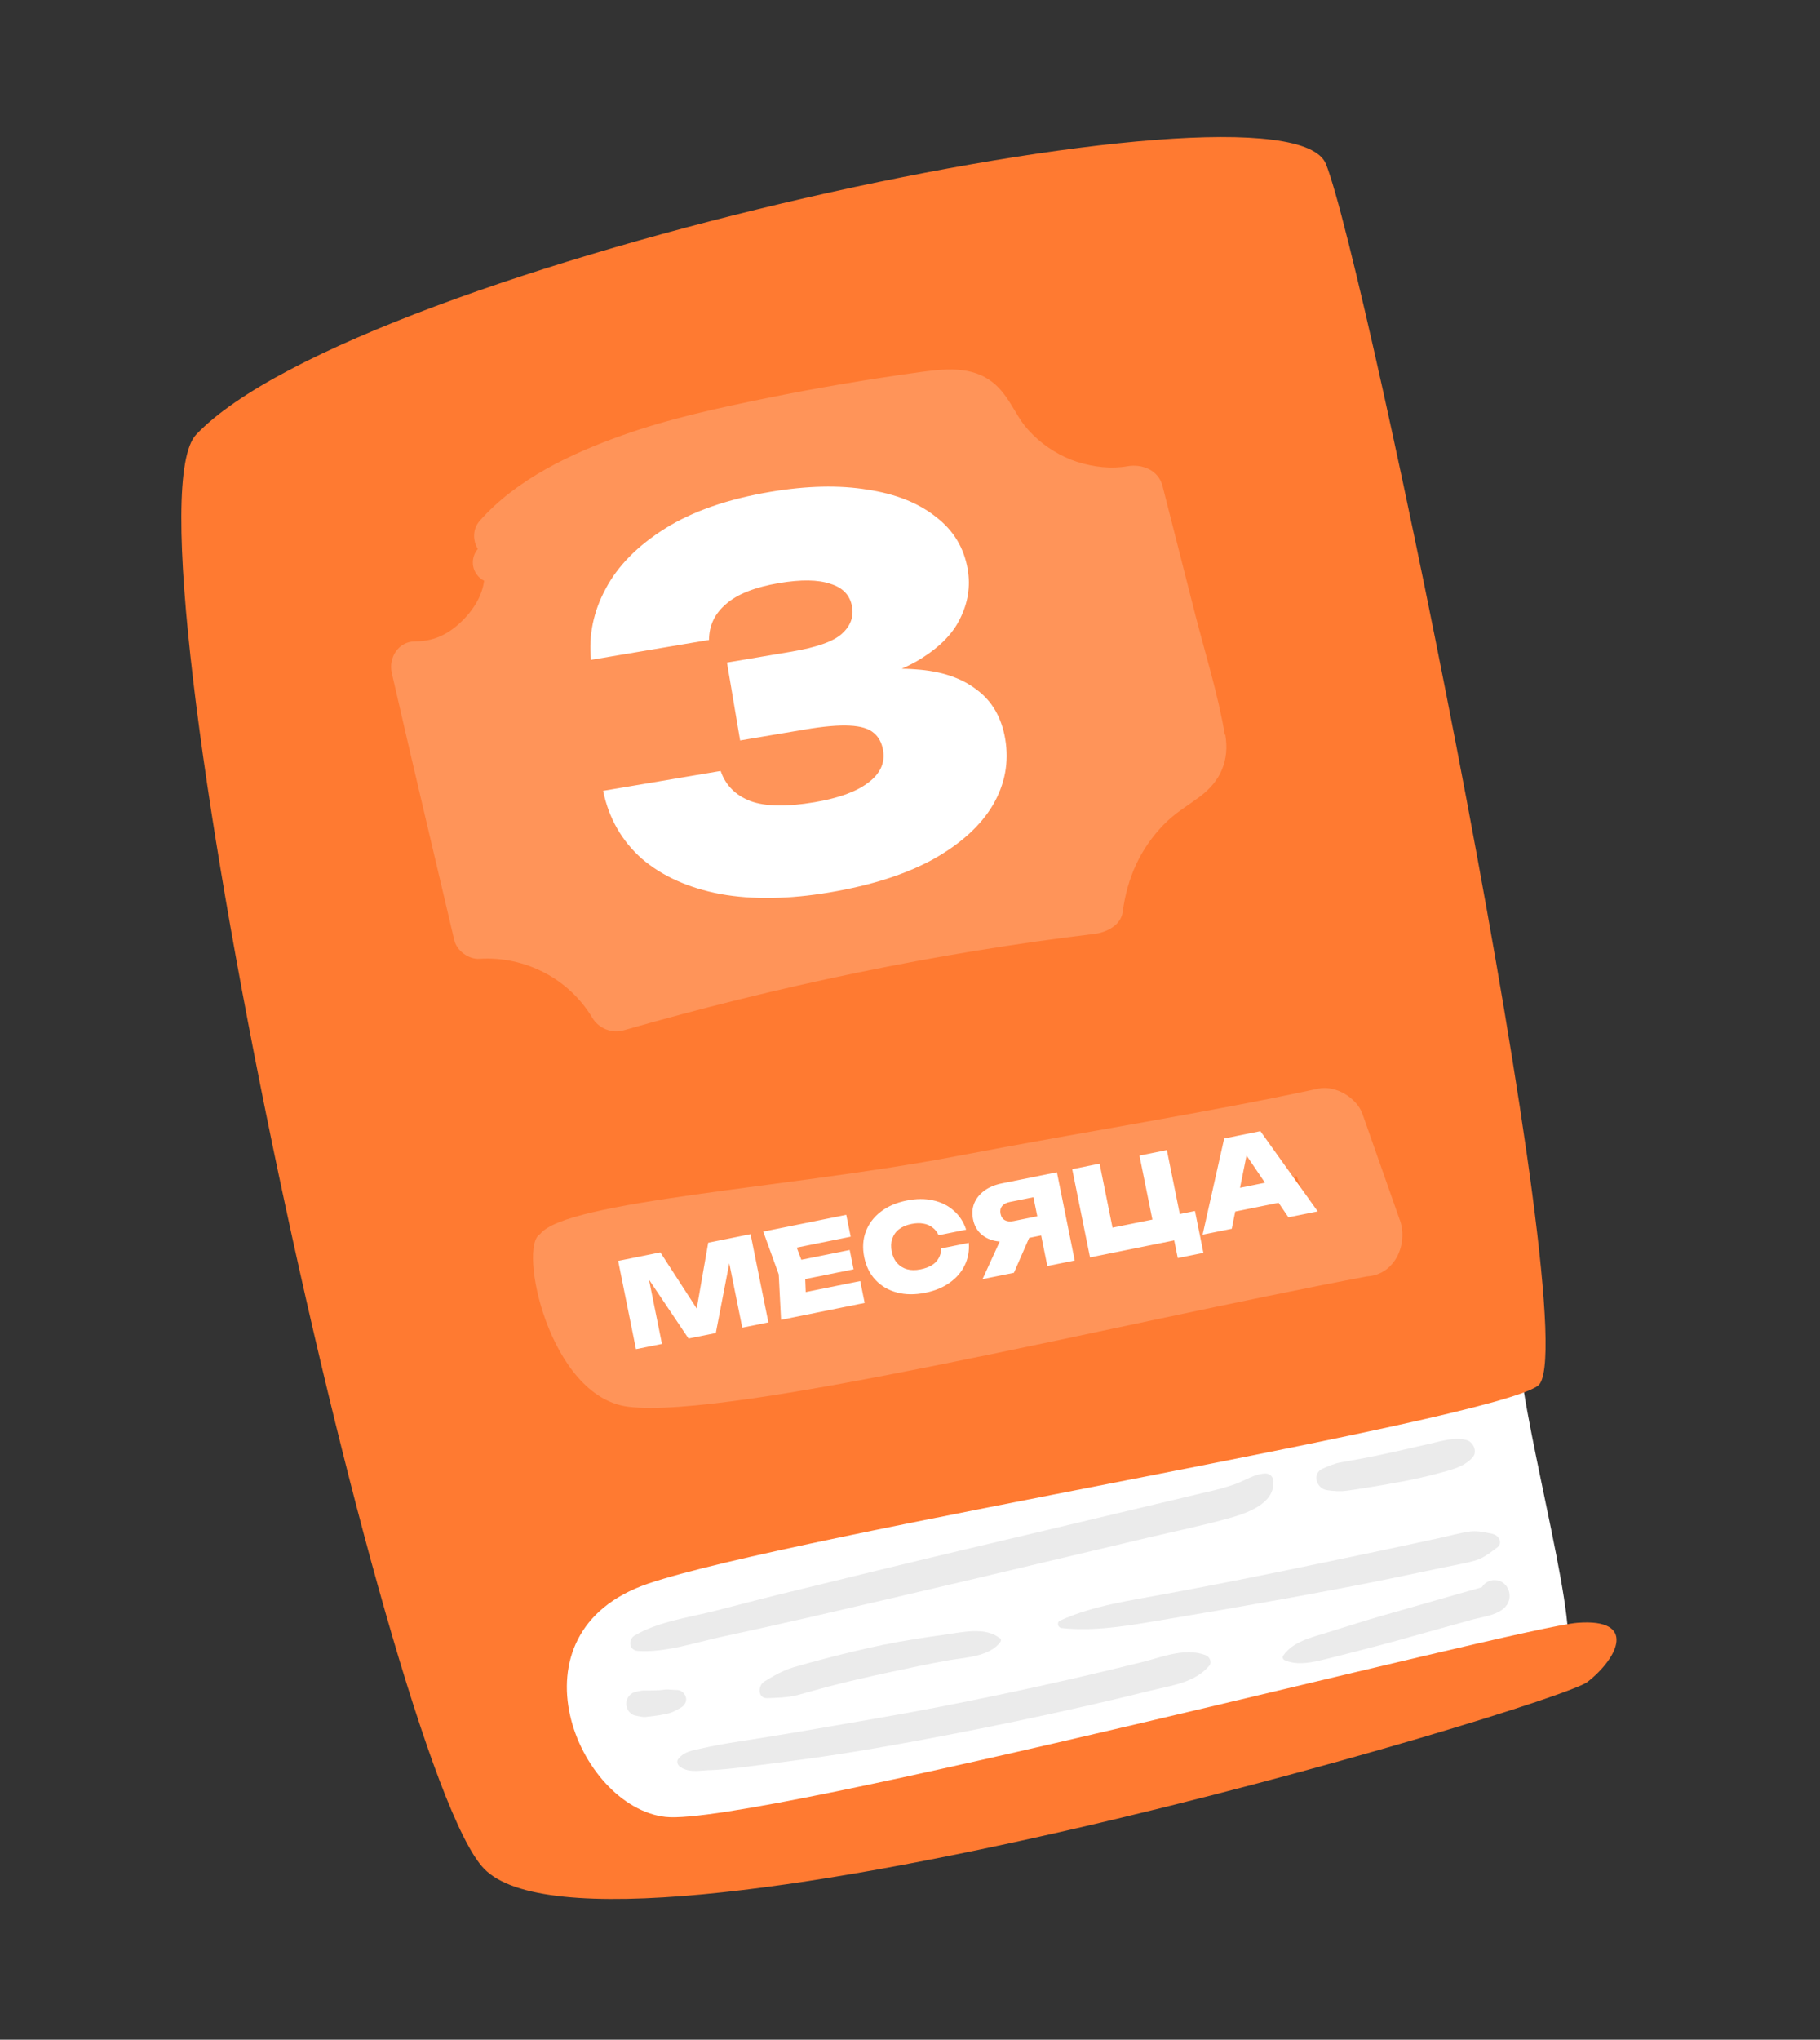
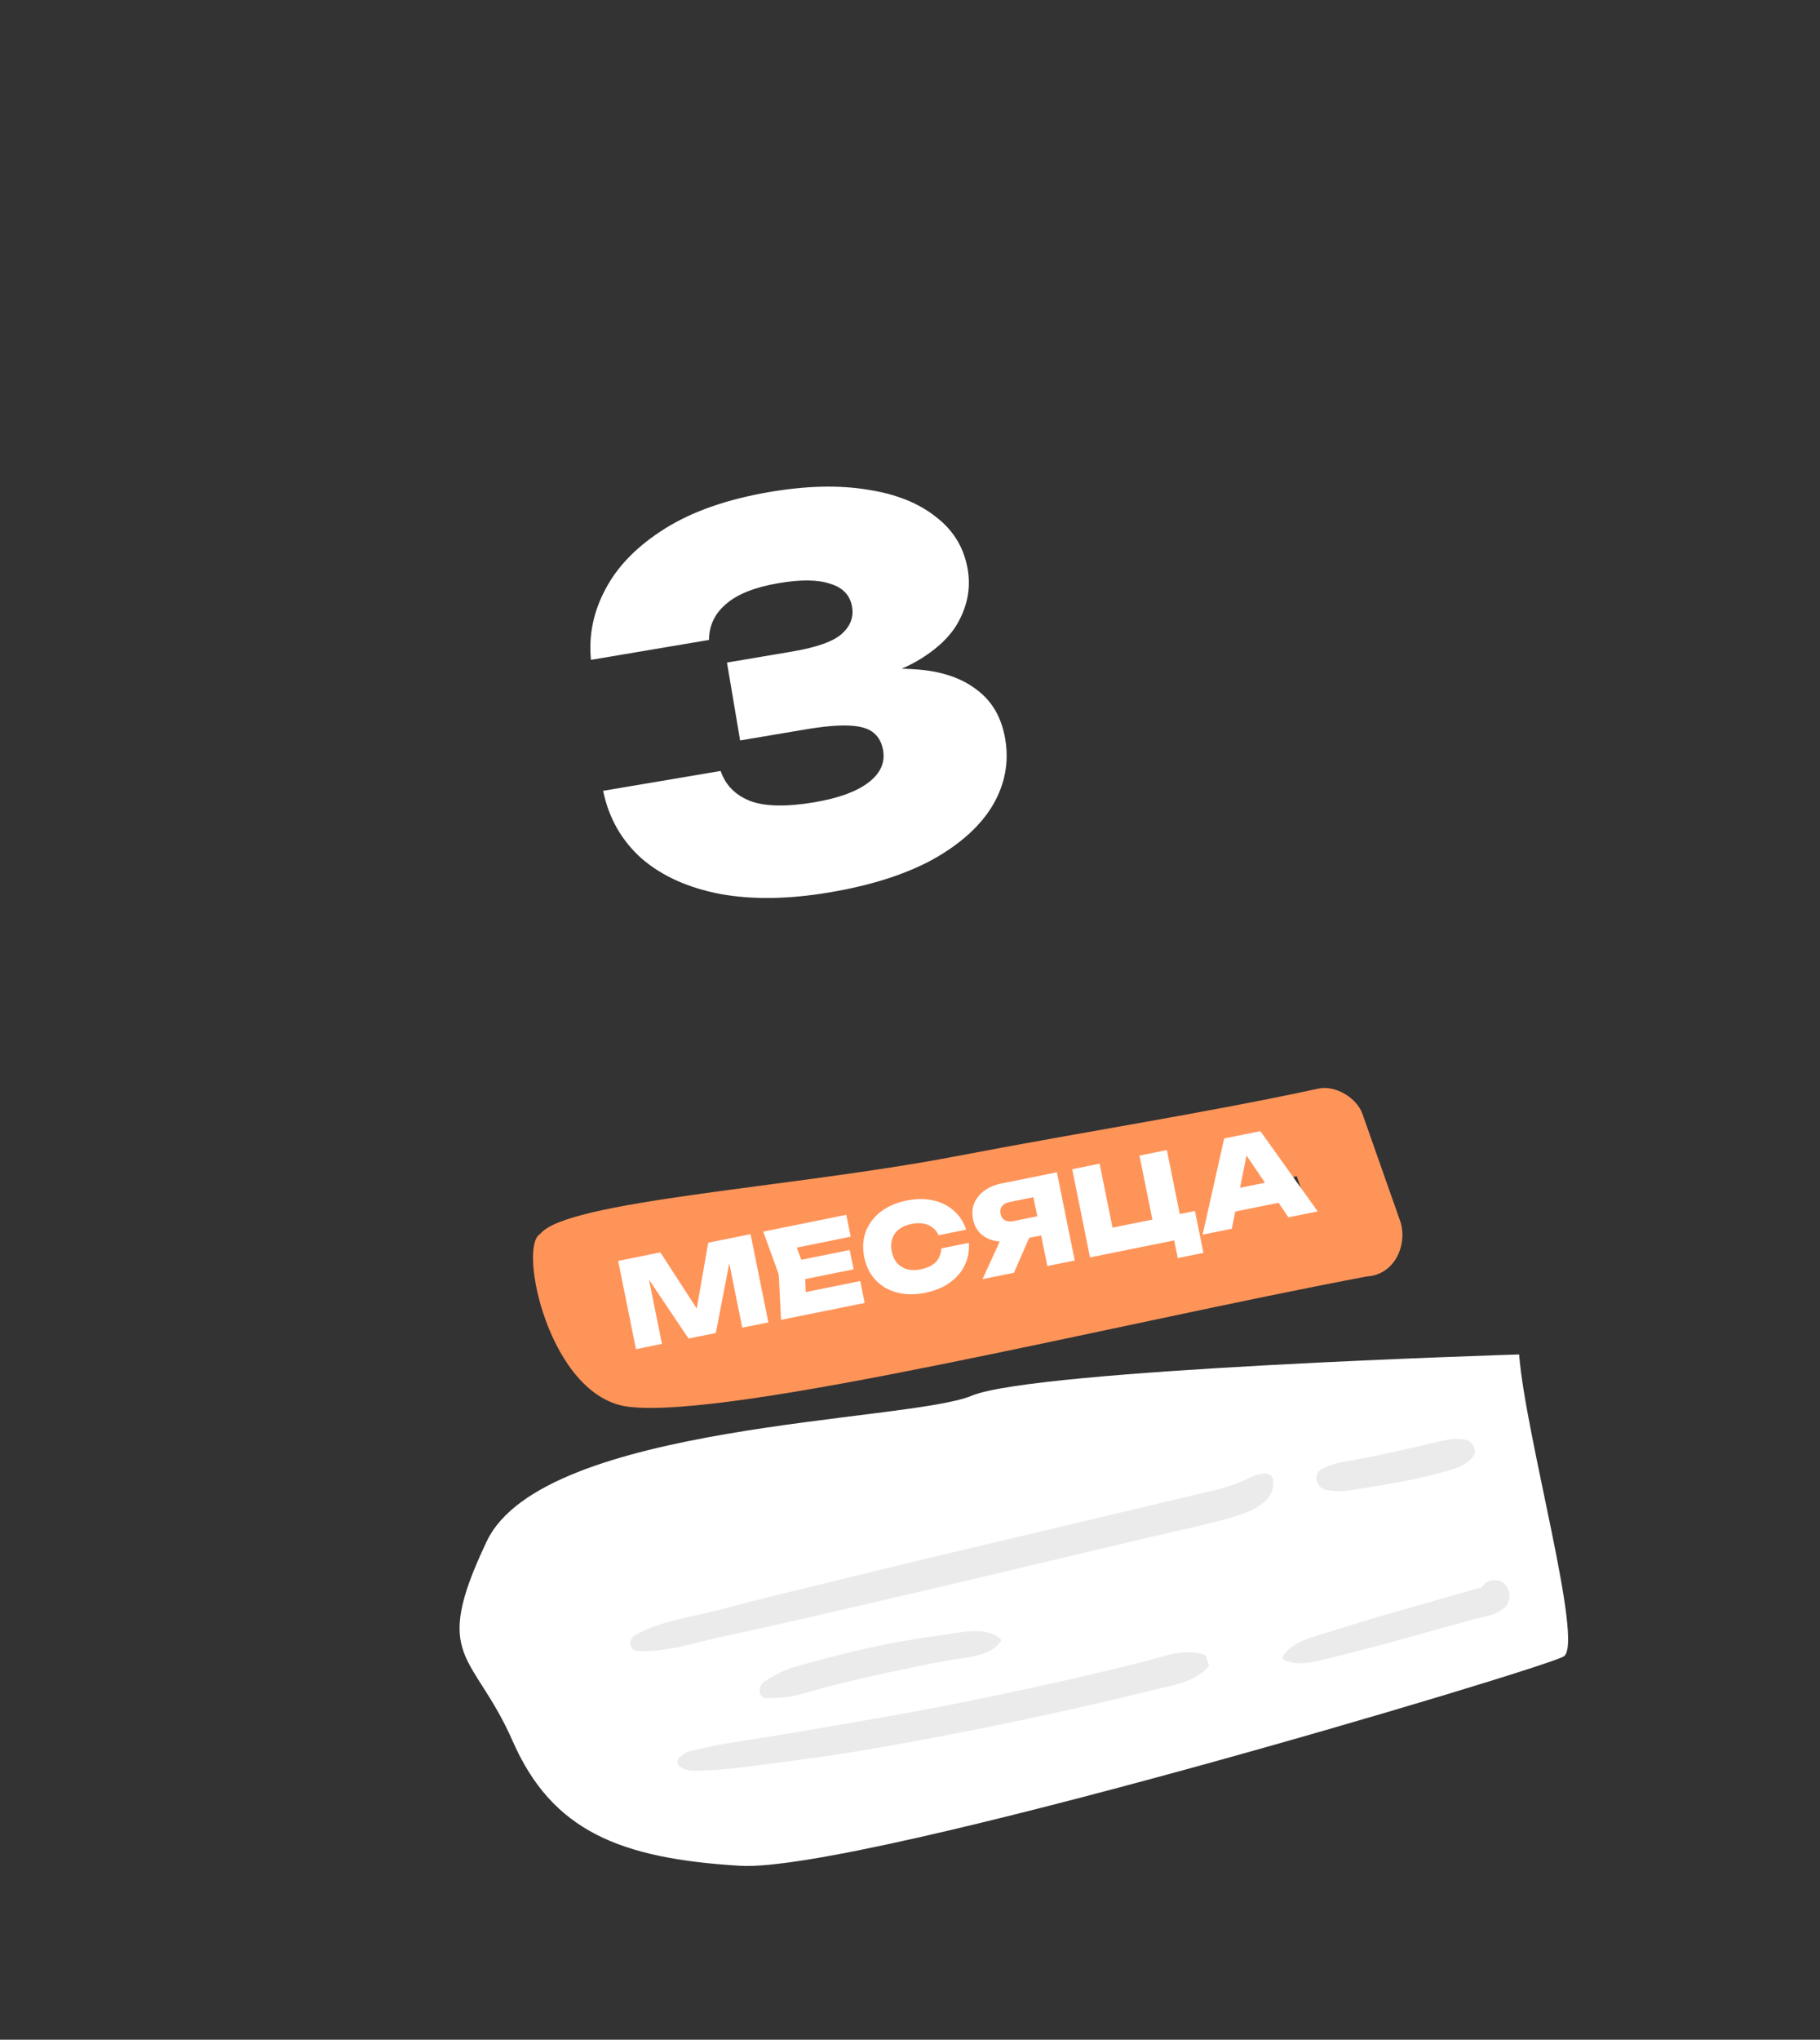
<svg xmlns="http://www.w3.org/2000/svg" width="158" height="177" viewBox="0 0 158 177" fill="none">
  <rect x="0" y="0" width="158" height="177" fill="#333333" stroke="none" />
  <path d="M131.881 117.535C132.413 124.59 137.563 142.659 135.746 143.742C133.94 144.827 74.701 162.535 64.248 161.906C53.785 161.275 47.928 158.872 44.506 151.086C41.085 143.299 37.349 144.055 42.256 133.75C47.153 123.444 78.857 123.426 84.365 121.112C89.872 118.809 131.881 117.535 131.881 117.535Z" fill="white" />
-   <path d="M17.033 37.705C10.039 45.075 33.349 153.219 42.024 162.159C52.286 172.744 135.126 148.044 137.811 145.955C140.497 143.856 142.122 140.423 136.951 140.82C131.772 141.204 65.42 158.51 57.779 157.664C50.149 156.82 43.802 141.685 56.252 137.427C68.711 133.181 129.015 123.429 133.506 120.256C137.996 117.083 118.61 22.957 115.109 14.232C111.608 5.507 31.07 22.929 17.033 37.705Z" fill="#FF7A31" />
  <path d="M110.553 128.579C110.53 128.106 110.219 127.824 109.744 127.868C108.884 127.936 108.127 128.444 107.322 128.749C106.334 129.116 105.331 129.35 104.307 129.581L97.283 131.252C92.605 132.36 87.925 133.478 83.236 134.583C78.558 135.691 73.874 136.841 69.202 137.982C66.866 138.547 64.527 139.144 62.197 139.754C59.901 140.346 57.147 140.701 55.093 141.926C54.511 142.273 54.613 143.203 55.347 143.259C57.735 143.432 60.322 142.541 62.638 142.039C65.144 141.497 67.652 140.945 70.152 140.37C75.075 139.23 79.998 138.091 84.912 136.928C89.827 135.766 94.743 134.593 99.658 133.431C102.026 132.87 104.438 132.381 106.786 131.719C108.239 131.307 110.641 130.489 110.539 128.599L110.553 128.579Z" fill="#EBEBEB" />
  <path d="M127.385 124.984C126.361 124.648 125.138 125.059 124.126 125.281C123.102 125.513 122.076 125.754 121.041 125.984C120.017 126.215 118.985 126.424 117.943 126.62C117.429 126.713 116.904 126.805 116.389 126.899C115.83 126.997 115.353 127.216 114.832 127.439C113.87 127.853 114.277 129.185 115.198 129.311C115.777 129.39 116.294 129.438 116.871 129.364C117.393 129.294 117.917 129.213 118.441 129.131C119.511 128.961 120.583 128.78 121.648 128.576C122.689 128.38 123.712 128.159 124.731 127.884C125.83 127.586 127.074 127.342 127.849 126.455C128.274 125.978 127.916 125.166 127.374 124.983L127.385 124.984Z" fill="#EBEBEB" />
-   <path d="M129.592 133.107C128.859 132.963 128.218 132.788 127.469 132.916C126.622 133.051 125.783 133.285 124.951 133.466C123.343 133.815 121.736 134.163 120.13 134.5C116.985 135.162 113.851 135.825 110.698 136.464C107.556 137.105 104.396 137.721 101.24 138.305C98.15 138.887 94.895 139.316 92.033 140.627C91.708 140.768 91.829 141.243 92.162 141.278C95.312 141.62 98.544 140.959 101.657 140.446C104.905 139.907 108.145 139.345 111.378 138.761C114.532 138.187 117.688 137.603 120.842 136.953C122.459 136.618 124.065 136.28 125.671 135.943C126.434 135.785 127.216 135.652 127.964 135.448C128.768 135.231 129.311 134.77 129.977 134.283C130.498 133.907 130.102 133.209 129.591 133.118L129.592 133.107Z" fill="#EBEBEB" />
  <path d="M86.784 142.159C85.55 141.128 83.438 141.659 81.993 141.854C80.203 142.101 78.398 142.378 76.637 142.738C74.919 143.093 73.204 143.513 71.507 143.958C70.635 144.189 69.752 144.428 68.888 144.681C67.966 144.959 67.162 145.417 66.34 145.926C65.78 146.275 65.767 147.408 66.624 147.361C67.48 147.325 68.365 147.315 69.201 147.102C70.073 146.872 70.949 146.609 71.82 146.379C73.573 145.92 75.341 145.518 77.106 145.137C78.825 144.771 80.545 144.395 82.278 144.086C83.742 143.827 85.897 143.783 86.851 142.473C86.933 142.353 86.886 142.216 86.789 142.126L86.784 142.159Z" fill="#EBEBEB" />
-   <path d="M59.551 147.313C59.466 146.974 59.17 146.661 58.8 146.655C58.528 146.65 58.248 146.623 57.978 146.608C57.761 146.6 57.547 146.647 57.338 146.662C57.272 146.664 57.205 146.677 57.128 146.677C57.128 146.677 57.118 146.676 57.107 146.674C57.118 146.676 57.118 146.676 57.139 146.679C57.128 146.677 57.118 146.676 57.096 146.673C57.064 146.669 57.009 146.672 56.986 146.68C56.768 146.683 56.537 146.695 56.318 146.698C56.1 146.701 55.895 146.684 55.684 146.709C55.528 146.732 55.38 146.777 55.224 146.8C54.777 146.88 54.381 147.306 54.371 147.774C54.368 147.959 54.398 148.138 54.473 148.312C54.563 148.531 54.843 148.798 55.075 148.852C55.297 148.904 55.53 148.958 55.755 148.988C55.958 149.016 56.181 148.981 56.392 148.955C56.679 148.929 56.98 148.883 57.27 148.835C57.617 148.773 57.996 148.716 58.33 148.587C58.595 148.481 58.845 148.33 59.104 148.19C59.411 148.014 59.634 147.663 59.552 147.303L59.551 147.313Z" fill="#EBEBEB" />
  <path d="M57.117 146.686C57.007 146.693 56.975 146.689 56.996 146.692C57.029 146.696 57.062 146.69 57.106 146.685C57.106 146.685 57.106 146.685 57.117 146.686Z" fill="#EBEBEB" />
-   <path d="M104.661 143.626C102.865 142.955 100.908 143.79 99.134 144.235C97.147 144.728 95.14 145.207 93.147 145.666C89.295 146.548 85.421 147.361 81.543 148.12C77.656 148.866 73.759 149.523 69.861 150.191C67.917 150.526 65.965 150.838 64.015 151.14C62.957 151.301 61.928 151.488 60.88 151.727C60.103 151.904 59.395 151.982 58.879 152.643C58.721 152.839 58.812 153.135 58.999 153.281C59.709 153.836 60.607 153.653 61.452 153.615C62.459 153.589 63.446 153.473 64.443 153.358C66.407 153.113 68.373 152.858 70.33 152.59C74.322 152.033 78.292 151.32 82.246 150.561C86.201 149.802 90.153 148.978 94.082 148.084C96.007 147.649 97.935 147.192 99.855 146.712C101.672 146.262 103.71 146.038 104.971 144.552C105.232 144.238 105.013 143.761 104.67 143.638L104.661 143.626Z" fill="#EBEBEB" />
+   <path d="M104.661 143.626C102.865 142.955 100.908 143.79 99.134 144.235C97.147 144.728 95.14 145.207 93.147 145.666C89.295 146.548 85.421 147.361 81.543 148.12C77.656 148.866 73.759 149.523 69.861 150.191C67.917 150.526 65.965 150.838 64.015 151.14C62.957 151.301 61.928 151.488 60.88 151.727C60.103 151.904 59.395 151.982 58.879 152.643C58.721 152.839 58.812 153.135 58.999 153.281C59.709 153.836 60.607 153.653 61.452 153.615C62.459 153.589 63.446 153.473 64.443 153.358C66.407 153.113 68.373 152.858 70.33 152.59C74.322 152.033 78.292 151.32 82.246 150.561C86.201 149.802 90.153 148.978 94.082 148.084C96.007 147.649 97.935 147.192 99.855 146.712C101.672 146.262 103.71 146.038 104.971 144.552L104.661 143.626Z" fill="#EBEBEB" />
  <path d="M129.788 137.115C129.311 137.094 128.86 137.36 128.645 137.734C128.464 137.786 128.293 137.839 128.111 137.89C127.714 138 127.328 138.111 126.932 138.22C126.149 138.441 125.365 138.672 124.582 138.892C123.015 139.344 121.449 139.785 119.882 140.237C118.315 140.689 116.764 141.186 115.203 141.671C113.859 142.088 112.216 142.453 111.394 143.683C111.299 143.822 111.375 143.985 111.517 144.059C112.472 144.495 113.598 144.321 114.601 144.087C115.738 143.828 116.872 143.513 118.001 143.231C120.226 142.673 122.428 142.046 124.628 141.43C125.706 141.129 126.783 140.829 127.871 140.53C128.811 140.277 130.215 140.141 130.813 139.273C131.398 138.426 130.863 137.153 129.798 137.117L129.788 137.115Z" fill="#EBEBEB" />
-   <path d="M106.334 63.772C105.738 60.221 104.625 56.71 103.736 53.228C102.799 49.544 101.861 45.86 100.924 42.176C100.568 40.786 99.149 40.232 97.863 40.46C96.51 40.701 94.993 40.549 93.477 40.069C92.17 39.651 90.758 38.804 89.711 37.767C89.095 37.159 88.798 36.78 88.396 36.126C87.851 35.244 87.367 34.316 86.618 33.57C84.802 31.763 82.399 31.948 80.065 32.262C75.529 32.887 70.997 33.643 66.509 34.558C62.312 35.415 58.097 36.324 54.062 37.759C49.579 39.351 44.857 41.576 41.661 45.176C41.004 45.916 41.044 46.903 41.478 47.638C40.983 48.225 40.883 49.117 41.357 49.804C41.547 50.091 41.783 50.276 42.029 50.397C41.986 50.708 41.909 51.035 41.802 51.337C41.575 52.048 41.049 52.86 40.559 53.415C39.282 54.855 37.863 55.665 36.042 55.657C34.592 55.655 33.711 57.073 34.011 58.391C35.782 66.127 37.619 73.85 39.435 81.57C39.647 82.494 40.676 83.267 41.634 83.201C45.595 82.956 49.405 84.937 51.429 88.333C51.971 89.236 53.107 89.707 54.129 89.411C67.514 85.575 81.204 82.697 95.034 81.037C96.044 80.913 97.318 80.291 97.466 79.122C97.86 76.154 98.998 73.647 101.017 71.566C102.043 70.517 102.974 70.011 104.164 69.127C105.961 67.79 106.752 65.989 106.371 63.744L106.334 63.772Z" fill="#FF9459" />
  <path d="M121.517 105.856L118.271 96.639C117.782 95.272 115.934 94.147 114.463 94.464C104.184 96.669 94.985 98.044 82.87 100.358C68.616 103.081 49.177 104.182 46.895 107.081C44.928 108.132 47.663 121.209 54.535 122.07C63.504 123.194 96.971 114.856 118.674 110.762C121.139 110.614 122.252 107.907 121.528 105.872L121.517 105.856ZM112.578 102.072C112.729 102.516 112.884 102.947 113.035 103.391C112.532 102.946 111.967 102.6 111.372 102.33C111.77 102.243 112.181 102.159 112.578 102.072Z" fill="#FF9459" />
  <path d="M51.303 57.261C51.093 55.115 51.518 53.059 52.58 51.093C53.636 49.097 55.356 47.353 57.74 45.86C60.123 44.367 63.17 43.308 66.882 42.681C70.033 42.15 72.839 42.085 75.3 42.488C77.756 42.861 79.737 43.647 81.242 44.847C82.771 46.013 83.695 47.538 84.013 49.423C84.261 50.895 84.034 52.327 83.329 53.718C82.655 55.105 81.393 56.332 79.544 57.402C77.719 58.437 75.214 59.208 72.028 59.715L71.871 58.787C74.792 58.143 77.342 57.91 79.523 58.087C81.698 58.234 83.448 58.818 84.771 59.836C86.118 60.821 86.951 62.255 87.269 64.14C87.607 66.143 87.248 68.051 86.191 69.865C85.129 71.65 83.409 73.213 81.03 74.553C78.646 75.864 75.643 76.826 72.02 77.437C68.486 78.033 65.328 78.082 62.548 77.581C59.763 77.052 57.485 76.028 55.714 74.509C53.968 72.956 52.849 70.994 52.358 68.624L62.563 66.901C62.983 68.133 63.842 69.003 65.139 69.511C66.431 69.989 68.285 70.025 70.7 69.617C72.791 69.264 74.347 68.699 75.367 67.921C76.416 67.138 76.849 66.202 76.665 65.112C76.555 64.464 76.289 63.964 75.866 63.611C75.438 63.229 74.736 63.014 73.758 62.967C72.81 62.915 71.512 63.028 69.862 63.307L64.252 64.254L63.111 57.494L68.722 56.547C70.901 56.179 72.359 55.661 73.094 54.992C73.829 54.322 74.122 53.546 73.973 52.662C73.804 51.661 73.176 50.994 72.091 50.663C71.029 50.297 69.541 50.275 67.627 50.598C65.536 50.951 64.002 51.558 63.027 52.419C62.047 53.251 61.555 54.288 61.553 55.531L51.303 57.261Z" fill="white" />
  <path d="M65.159 107.096L66.705 114.752L64.439 115.21L63.07 108.432L63.55 108.388L62.142 115.674L59.774 116.152L55.643 110.006L56.1 109.85L57.467 116.618L55.211 117.074L53.665 109.417L57.33 108.677L61.144 114.569L60.276 114.744L61.484 107.838L65.159 107.096ZM73.765 108.471L74.103 110.146L68.417 111.294L68.079 109.62L73.765 108.471ZM69.871 110.129L69.989 113.186L68.852 112.343L74.681 111.166L75.064 113.064L67.806 114.53L67.605 110.587L66.26 106.874L73.467 105.419L73.851 107.317L68.073 108.484L68.794 107.265L69.871 110.129ZM84.105 107.85C84.16 108.547 84.043 109.194 83.753 109.791C83.469 110.386 83.033 110.892 82.444 111.308C81.862 111.723 81.156 112.015 80.326 112.182C79.428 112.364 78.608 112.356 77.867 112.158C77.126 111.961 76.508 111.601 76.013 111.077C75.517 110.554 75.189 109.891 75.026 109.088C74.864 108.285 74.91 107.546 75.163 106.872C75.417 106.197 75.847 105.625 76.453 105.156C77.059 104.686 77.812 104.361 78.71 104.179C79.54 104.012 80.304 104.006 81.001 104.163C81.706 104.318 82.304 104.615 82.796 105.054C83.294 105.485 83.653 106.035 83.874 106.706L81.485 107.189C81.358 106.91 81.182 106.687 80.957 106.52C80.737 106.345 80.474 106.231 80.166 106.18C79.857 106.122 79.508 106.132 79.12 106.211C78.685 106.299 78.326 106.453 78.045 106.672C77.763 106.892 77.568 107.169 77.458 107.503C77.347 107.83 77.333 108.197 77.415 108.606C77.498 109.014 77.653 109.347 77.883 109.605C78.112 109.864 78.4 110.043 78.746 110.143C79.09 110.236 79.48 110.239 79.916 110.151C80.304 110.073 80.63 109.954 80.895 109.794C81.159 109.627 81.359 109.421 81.493 109.174C81.634 108.926 81.708 108.645 81.716 108.332L84.105 107.85ZM90.785 105.396L91.121 107.06L87.977 107.695L87.956 107.646C87.357 107.767 86.813 107.774 86.324 107.667C85.834 107.554 85.426 107.339 85.1 107.022C84.78 106.704 84.571 106.3 84.472 105.81C84.371 105.306 84.404 104.843 84.574 104.419C84.75 103.994 85.041 103.63 85.448 103.329C85.855 103.027 86.357 102.816 86.956 102.695L91.754 101.726L93.3 109.382L90.922 109.862L89.499 102.819L90.788 103.674L87.654 104.307C87.354 104.367 87.134 104.486 86.993 104.664C86.851 104.841 86.808 105.062 86.861 105.328C86.915 105.593 87.041 105.78 87.24 105.888C87.439 105.997 87.688 106.021 87.988 105.961L90.785 105.396ZM89.81 106.358L88.022 110.448L85.297 110.998L87.176 106.889L89.81 106.358ZM101.299 99.798L102.58 106.138L101.553 105.527L103.738 105.086L104.472 108.72L102.246 109.169L101.844 107.179L102.509 107.522L94.628 109.114L93.082 101.458L95.46 100.977L96.74 107.317L95.796 106.689L100.91 105.657L100.201 106.618L98.921 100.279L101.299 99.798ZM106.451 105.292L106.067 103.393L111.314 102.334L111.698 104.233L106.451 105.292ZM109.419 98.159L114.395 105.122L111.853 105.635L107.739 99.571L108.382 99.441L106.933 106.629L104.402 107.14L106.275 98.793L109.419 98.159Z" fill="white" />
</svg>